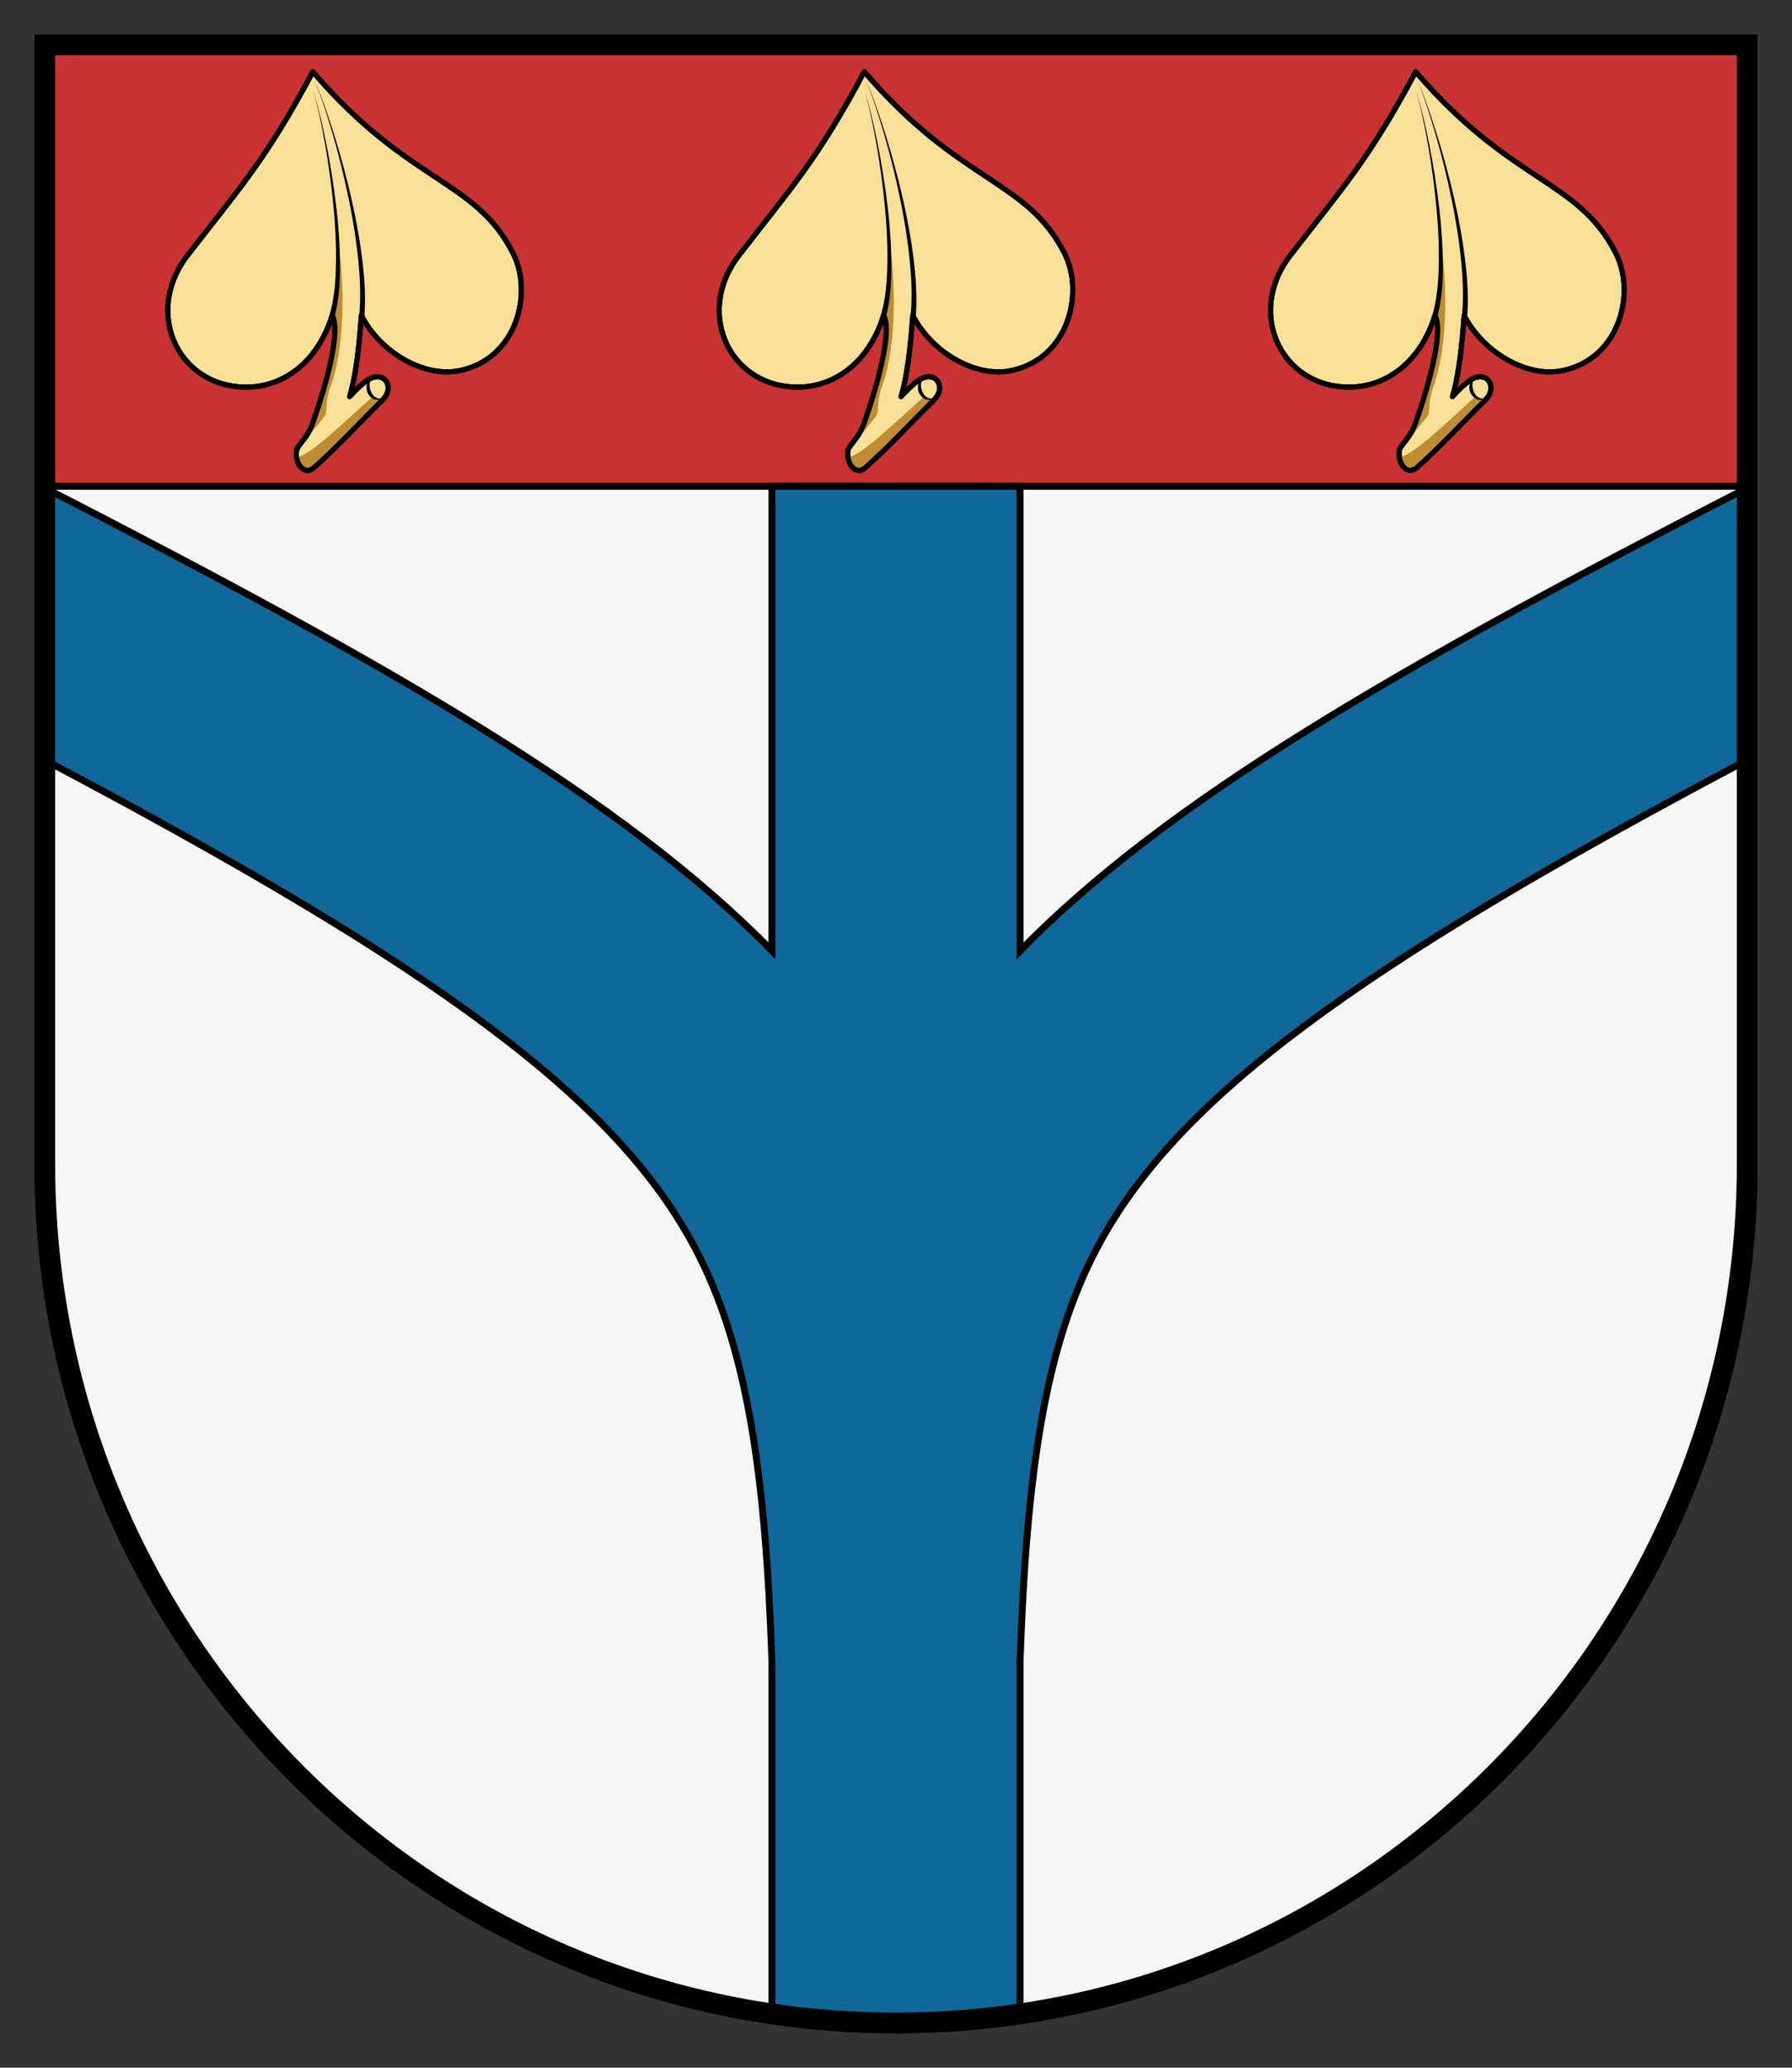
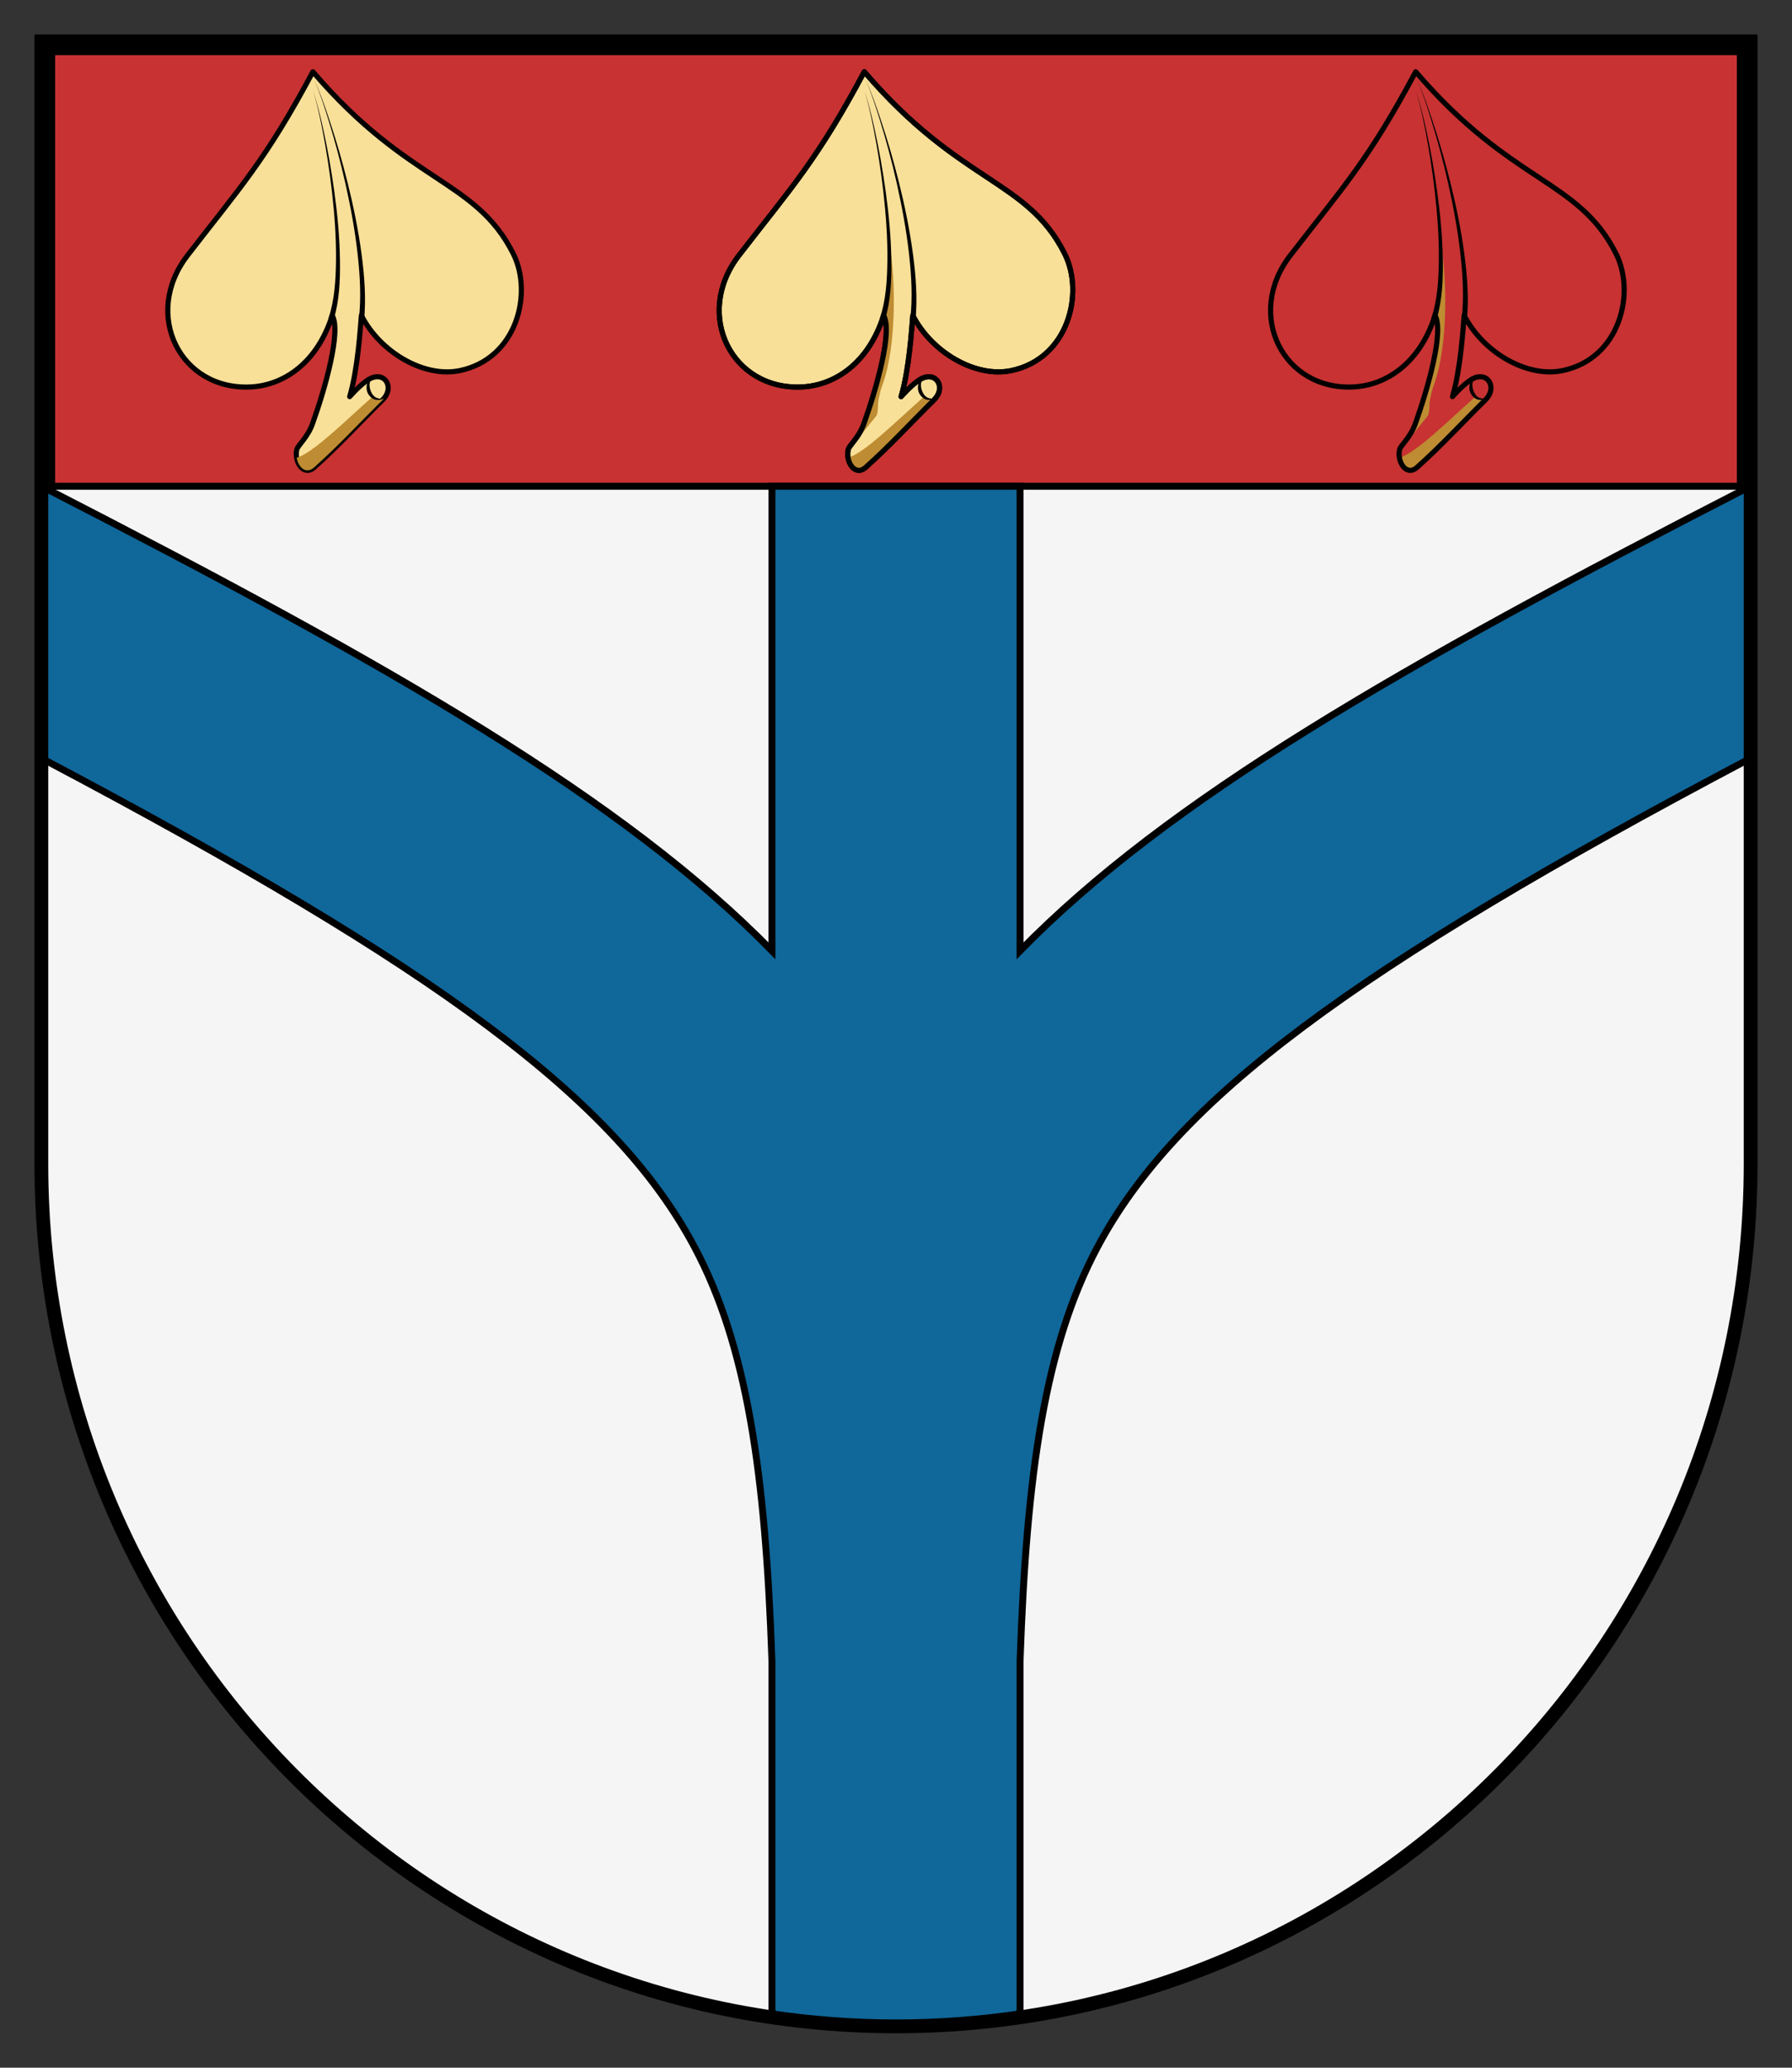
<svg xmlns="http://www.w3.org/2000/svg" height="300" width="260" version="1.1">
  <rect width="100%" height="100%" fill="#333333" stroke="none" />
  <path stroke="#000" stroke-width="3" d="m6.5 6.5v162.33c0 68.85 55.293 124.67 123.5 124.67s123.5-55.815 123.5-124.67v-162.33h-247z" fill="#c83232" />
  <path stroke="#000000" d="m6.5 70.551v98.279c0 68.85 55.293 124.67 123.5 124.67 68.21 0 123.5-55.81 123.5-124.67v-98.279h-247z" fill="#f5f5f5" />
  <path stroke="#000000" d="m112 70.551v67.399c-21.534-21.98-54.767-41.106-105.5-67.157v39.477c57.254 30.27 82.868 49.23 94.28 70.69 7.6 14.28 10.28 32.73 11.22 60.1v51.12c5.88 0.86 11.89 1.32 18 1.32s12.12-0.46 18-1.32v-51.12c0.94-27.37 3.62-45.82 11.22-60.1 11.41-21.46 37.03-40.42 94.28-70.69v-39.477c-50.73 26.051-83.97 45.177-105.5 67.157v-67.399h-36z" fill="#10679a" />
-   <path stroke="#000" stroke-width="3" d="m6.5 6.5v162.33c0 68.85 55.293 124.67 123.5 124.67s123.5-55.815 123.5-124.67v-162.33h-247z" fill="none" />
  <path stroke-linejoin="round" d="m45.397 10.413c-6.831 12.815-10.576 16.782-18.188 26.647-6.62 8.572-1.036 19.667 9.26 19.075 4.655-0.266 9.534-3.414 11.732-10.369 1.322 2.294-0.995 10.517-2.857 15.708-0.731 2.042-2.132 3.124-2.285 3.765-0.4 1.688 0.949 3.985 2.544 2.561 3.504-3.13 6.308-6.218 9.919-9.795 1.915-1.893 0.093-4.629-2.459-2.668-0.679 0.525-1.262 1.029-2.326 2.207 1.192-4.06 1.546-10 1.697-11.778 2.72 5.342 9.102 9.084 14.285 8.002 8.309-1.734 10.624-11.25 7.744-16.97-5.457-10.836-15.11-10.078-29.063-26.385h-0.003z" stroke="#000000" stroke-width=".744" fill="#f9e098" />
-   <path d="m49.092 35.606-0.261 6.592-0.627 3.58c1.319 2.294-1.001 10.499-2.86 15.691-0.13 0.365-0.769 1.952-0.931 2.256l2.761-3.423c0.33-0.794 0.102-1.61 0.368-2.666 0.264-1.05 0.076-0.621 0.531-1.888 2.083-5.792 1.83-15.514 1.018-20.143z" fill="#be8c32" />
  <path d="m47.661 46.179c0.884-2.648 1.055-5.517 1.09-8.365 0.038-3.358-0.212-6.721-0.594-10.067-0.351-3.043-0.815-6.074-1.41-9.085-0.221-1.12-0.458-2.239-0.731-3.349-0.177-0.711-0.354-1.424-0.604-2.118 0.264 0.688 0.461 1.398 0.653 2.106 0.298 1.105 0.563 2.219 0.809 3.335 0.664 2.999 1.201 6.024 1.622 9.07 0.461 3.344 0.789 6.718 0.829 10.105 0.037 2.869-0.073 5.804-0.928 8.602l-0.737-0.235z" fill="#000000" />
  <path d="m52.056 46.387c0.365-3.118 0.188-6.299-0.16-9.452-0.386-3.472-1.018-6.921-1.787-10.337-0.696-3.075-1.502-6.123-2.436-9.136-0.618-1.99-1.244-3.979-2.097-5.879 0.893 1.882 1.566 3.863 2.224 5.838 1.001 2.997 1.876 6.033 2.64 9.099 0.846 3.408 1.554 6.857 2.018 10.346 0.421 3.167 0.671 6.389 0.366 9.603l-0.769-0.081z" fill="#000000" />
  <path d="m54.04 57.569c-4.043 3.588-8.709 8.234-10.995 8.834 0.232 1.363 1.313 2.506 2.558 1.392 3.504-3.127 6.317-6.21 9.928-9.786 0.079-0.078 0.143-0.151 0.209-0.232-0.713 0.29-1.296 0.142-1.697-0.209h-0.003z" fill="#be8c32" />
  <path d="m53.803 56.759c0.108 0.258 0.284 0.603 0.586 0.817 0.261 0.2 0.621 0.261 0.896 0.255 0.273-0.006 0.458-0.064 0.458-0.064s-0.156 0.108-0.437 0.189c-0.281 0.081-0.699 0.119-1.1-0.058-0.435-0.203-0.754-0.612-0.887-0.946-0.018-0.046-0.038-0.096-0.053-0.151-0.122-0.391-0.119-0.96 0.096-1.398 0.172-0.336 0.461-0.539 0.682-0.626 0.221-0.09 0.371-0.085 0.371-0.085s-0.148 0.041-0.322 0.174c-0.174 0.131-0.368 0.368-0.435 0.65-0.099 0.385-0.009 0.814 0.099 1.125 0.017 0.041 0.032 0.079 0.046 0.117z" fill="#000000" />
-   <path stroke-linejoin="round" d="m45.397 10.413c-6.831 12.815-10.576 16.782-18.188 26.647-6.62 8.572-1.036 19.667 9.26 19.075 4.655-0.266 9.534-3.414 11.732-10.369 1.322 2.294-0.995 10.517-2.857 15.708-0.731 2.042-2.132 3.124-2.285 3.765-0.4 1.688 0.949 3.985 2.544 2.561 3.504-3.13 6.308-6.218 9.919-9.795 1.915-1.893 0.093-4.629-2.459-2.668-0.679 0.525-1.262 1.029-2.326 2.207 1.192-4.06 1.546-10 1.697-11.778 2.72 5.342 9.102 9.084 14.285 8.002 8.309-1.734 10.624-11.25 7.744-16.97-5.457-10.836-15.11-10.078-29.063-26.385h-0.003z" stroke="#000000" stroke-width=".744" fill="none" />
  <path stroke-linejoin="round" d="m125.4 10.413c-6.831 12.814-10.575 16.781-18.188 26.646-6.619 8.573-1.036 19.667 9.261 19.076 4.655-0.267 9.534-3.414 11.732-10.369 1.322 2.294-0.995 10.517-2.857 15.708-0.731 2.042-2.132 3.124-2.285 3.765-0.4 1.688 0.949 3.985 2.544 2.561 3.504-3.13 6.308-6.218 9.919-9.795 1.915-1.893 0.093-4.629-2.459-2.668-0.679 0.525-1.262 1.029-2.326 2.207 1.192-4.06 1.546-10 1.697-11.778 2.72 5.342 9.102 9.084 14.285 8.002 8.309-1.734 10.624-11.25 7.744-16.97-5.46-10.836-15.11-10.078-29.06-26.385h-0.003z" stroke="#000000" stroke-width=".744" fill="#f9e098" />
  <path d="m129.09 35.606-0.261 6.592-0.627 3.58c1.319 2.294-1.001 10.499-2.86 15.691-0.13 0.365-0.769 1.952-0.931 2.256l2.761-3.423c0.33-0.794 0.102-1.61 0.368-2.666 0.264-1.05 0.076-0.621 0.531-1.888 2.083-5.792 1.83-15.514 1.018-20.143z" fill="#be8c32" />
  <path d="m127.66 46.179c0.884-2.648 1.055-5.517 1.09-8.365 0.038-3.358-0.212-6.721-0.594-10.067-0.351-3.043-0.815-6.074-1.41-9.085-0.221-1.12-0.458-2.239-0.731-3.349-0.177-0.711-0.354-1.424-0.604-2.118 0.264 0.688 0.461 1.398 0.653 2.106 0.298 1.105 0.563 2.219 0.809 3.335 0.664 2.999 1.201 6.024 1.622 9.07 0.461 3.344 0.789 6.718 0.829 10.105 0.037 2.869-0.073 5.804-0.928 8.602l-0.737-0.235z" fill="#000000" />
  <path d="m132.06 46.387c0.365-3.118 0.188-6.299-0.16-9.452-0.386-3.472-1.018-6.921-1.787-10.337-0.696-3.075-1.502-6.123-2.436-9.136-0.618-1.99-1.244-3.979-2.097-5.879 0.893 1.882 1.566 3.863 2.224 5.838 1.001 2.997 1.876 6.033 2.64 9.099 0.846 3.408 1.554 6.857 2.018 10.346 0.421 3.167 0.671 6.389 0.366 9.603l-0.769-0.081z" fill="#000000" />
  <path d="m134.04 57.569c-4.043 3.588-8.709 8.234-10.995 8.834 0.232 1.363 1.313 2.506 2.558 1.392 3.504-3.127 6.317-6.21 9.928-9.786 0.079-0.078 0.143-0.151 0.209-0.232-0.713 0.29-1.296 0.142-1.697-0.209h-0.003z" fill="#be8c32" />
  <path d="m133.8 56.759c0.108 0.258 0.284 0.603 0.586 0.817 0.261 0.2 0.621 0.261 0.896 0.255 0.273-0.006 0.458-0.064 0.458-0.064s-0.156 0.108-0.437 0.189c-0.281 0.081-0.699 0.119-1.1-0.058-0.435-0.203-0.754-0.612-0.887-0.946-0.018-0.046-0.038-0.096-0.053-0.151-0.122-0.391-0.119-0.96 0.096-1.398 0.172-0.336 0.461-0.539 0.682-0.626 0.221-0.09 0.371-0.085 0.371-0.085s-0.148 0.041-0.322 0.174c-0.174 0.131-0.368 0.368-0.435 0.65-0.099 0.385-0.009 0.814 0.099 1.125 0.017 0.041 0.032 0.079 0.046 0.117z" fill="#000000" />
  <path stroke-linejoin="round" d="m125.4 10.413c-6.831 12.814-10.575 16.781-18.188 26.646-6.619 8.573-1.036 19.667 9.261 19.076 4.655-0.267 9.534-3.414 11.732-10.369 1.322 2.294-0.995 10.517-2.857 15.708-0.731 2.042-2.132 3.124-2.285 3.765-0.4 1.688 0.949 3.985 2.544 2.561 3.504-3.13 6.308-6.218 9.919-9.795 1.915-1.893 0.093-4.629-2.459-2.668-0.679 0.525-1.262 1.029-2.326 2.207 1.192-4.06 1.546-10 1.697-11.778 2.72 5.342 9.102 9.084 14.285 8.002 8.309-1.734 10.624-11.25 7.744-16.97-5.46-10.836-15.11-10.078-29.06-26.385h-0.003z" stroke="#000000" stroke-width=".744" fill="none" />
-   <path stroke-linejoin="round" d="m205.4 10.413c-6.831 12.814-10.575 16.781-18.188 26.646-6.619 8.573-1.036 19.667 9.261 19.076 4.655-0.267 9.534-3.414 11.732-10.369 1.322 2.294-0.995 10.517-2.857 15.708-0.731 2.042-2.132 3.124-2.285 3.765-0.4 1.688 0.949 3.985 2.544 2.561 3.504-3.13 6.308-6.218 9.919-9.795 1.915-1.893 0.093-4.629-2.459-2.668-0.679 0.525-1.262 1.029-2.326 2.207 1.192-4.06 1.546-10 1.697-11.778 2.72 5.342 9.102 9.084 14.285 8.002 8.309-1.734 10.624-11.25 7.744-16.97-5.45-10.836-15.1-10.078-29.06-26.385h-0.003z" stroke="#000000" stroke-width=".744" fill="#f9e098" />
  <path d="m209.1 35.606-0.261 6.592-0.627 3.58c1.319 2.294-1.001 10.499-2.86 15.691-0.13 0.365-0.769 1.952-0.931 2.256l2.761-3.423c0.33-0.794 0.102-1.61 0.368-2.666 0.264-1.05 0.076-0.621 0.531-1.888 2.083-5.792 1.83-15.514 1.018-20.143z" fill="#be8c32" />
  <path d="m207.67 46.179c0.884-2.648 1.055-5.517 1.09-8.365 0.038-3.358-0.212-6.721-0.594-10.067-0.351-3.043-0.815-6.074-1.41-9.085-0.221-1.12-0.458-2.239-0.731-3.349-0.177-0.711-0.354-1.424-0.604-2.118 0.264 0.688 0.461 1.398 0.653 2.106 0.298 1.105 0.563 2.219 0.809 3.335 0.664 2.999 1.201 6.024 1.622 9.07 0.461 3.344 0.789 6.718 0.829 10.105 0.037 2.869-0.073 5.804-0.928 8.602l-0.737-0.235z" fill="#000000" />
  <path d="m212.06 46.387c0.365-3.118 0.188-6.299-0.16-9.452-0.386-3.472-1.018-6.921-1.787-10.337-0.696-3.075-1.502-6.123-2.436-9.136-0.618-1.99-1.244-3.979-2.097-5.879 0.893 1.882 1.566 3.863 2.224 5.838 1.001 2.997 1.876 6.033 2.64 9.099 0.846 3.408 1.554 6.857 2.018 10.346 0.421 3.167 0.671 6.389 0.366 9.603l-0.769-0.081z" fill="#000000" />
  <path d="m214.05 57.569c-4.043 3.588-8.709 8.234-10.995 8.834 0.232 1.363 1.313 2.506 2.558 1.392 3.504-3.127 6.317-6.21 9.928-9.786 0.079-0.078 0.143-0.151 0.209-0.232-0.713 0.29-1.296 0.142-1.697-0.209h-0.003z" fill="#be8c32" />
  <path d="m213.81 56.759c0.108 0.258 0.284 0.603 0.586 0.817 0.261 0.2 0.621 0.261 0.896 0.255 0.273-0.006 0.458-0.064 0.458-0.064s-0.156 0.108-0.437 0.189c-0.281 0.081-0.699 0.119-1.1-0.058-0.435-0.203-0.754-0.612-0.887-0.946-0.018-0.046-0.038-0.096-0.053-0.151-0.122-0.391-0.119-0.96 0.096-1.398 0.172-0.336 0.461-0.539 0.682-0.626 0.221-0.09 0.371-0.085 0.371-0.085s-0.148 0.041-0.322 0.174c-0.174 0.131-0.368 0.368-0.435 0.65-0.099 0.385-0.009 0.814 0.099 1.125 0.017 0.041 0.032 0.079 0.046 0.117z" fill="#000000" />
  <path stroke-linejoin="round" d="m205.4 10.413c-6.831 12.814-10.575 16.781-18.188 26.646-6.619 8.573-1.036 19.667 9.261 19.076 4.655-0.267 9.534-3.414 11.732-10.369 1.322 2.294-0.995 10.517-2.857 15.708-0.731 2.042-2.132 3.124-2.285 3.765-0.4 1.688 0.949 3.985 2.544 2.561 3.504-3.13 6.308-6.218 9.919-9.795 1.915-1.893 0.093-4.629-2.459-2.668-0.679 0.525-1.262 1.029-2.326 2.207 1.192-4.06 1.546-10 1.697-11.778 2.72 5.342 9.102 9.084 14.285 8.002 8.309-1.734 10.624-11.25 7.744-16.97-5.45-10.836-15.1-10.078-29.06-26.385h-0.003z" stroke="#000000" stroke-width=".744" fill="none" />
</svg>